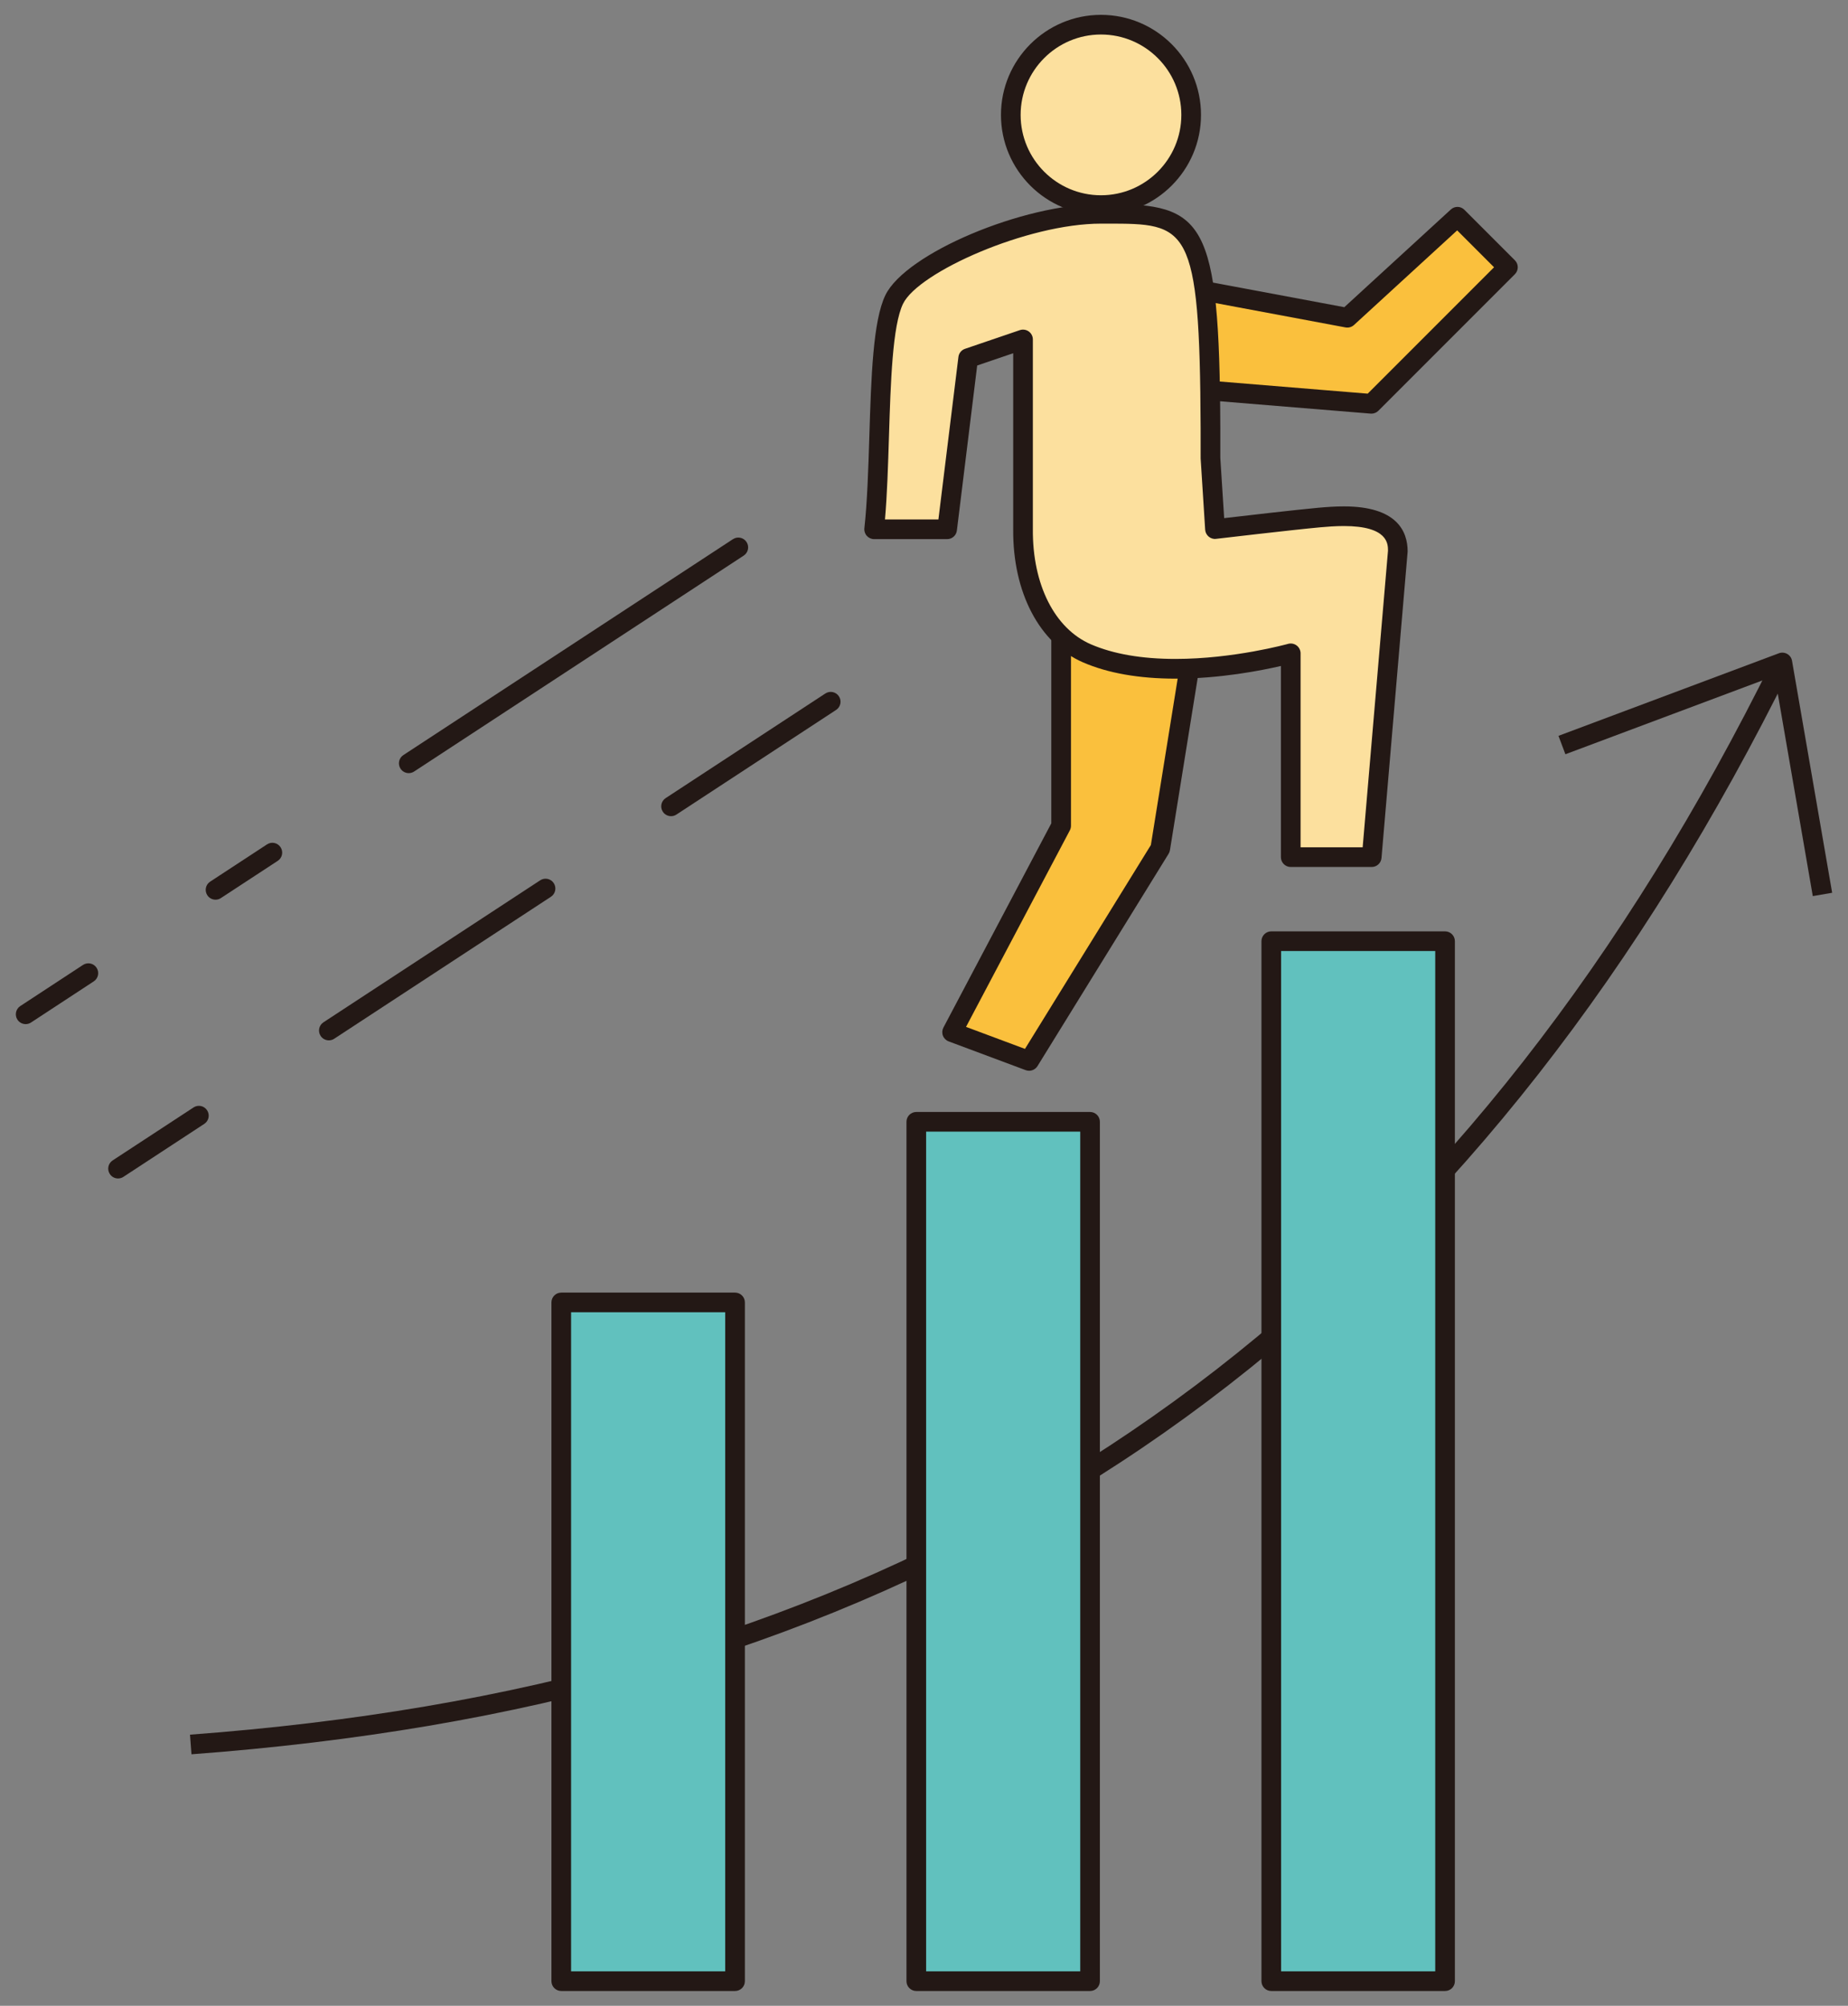
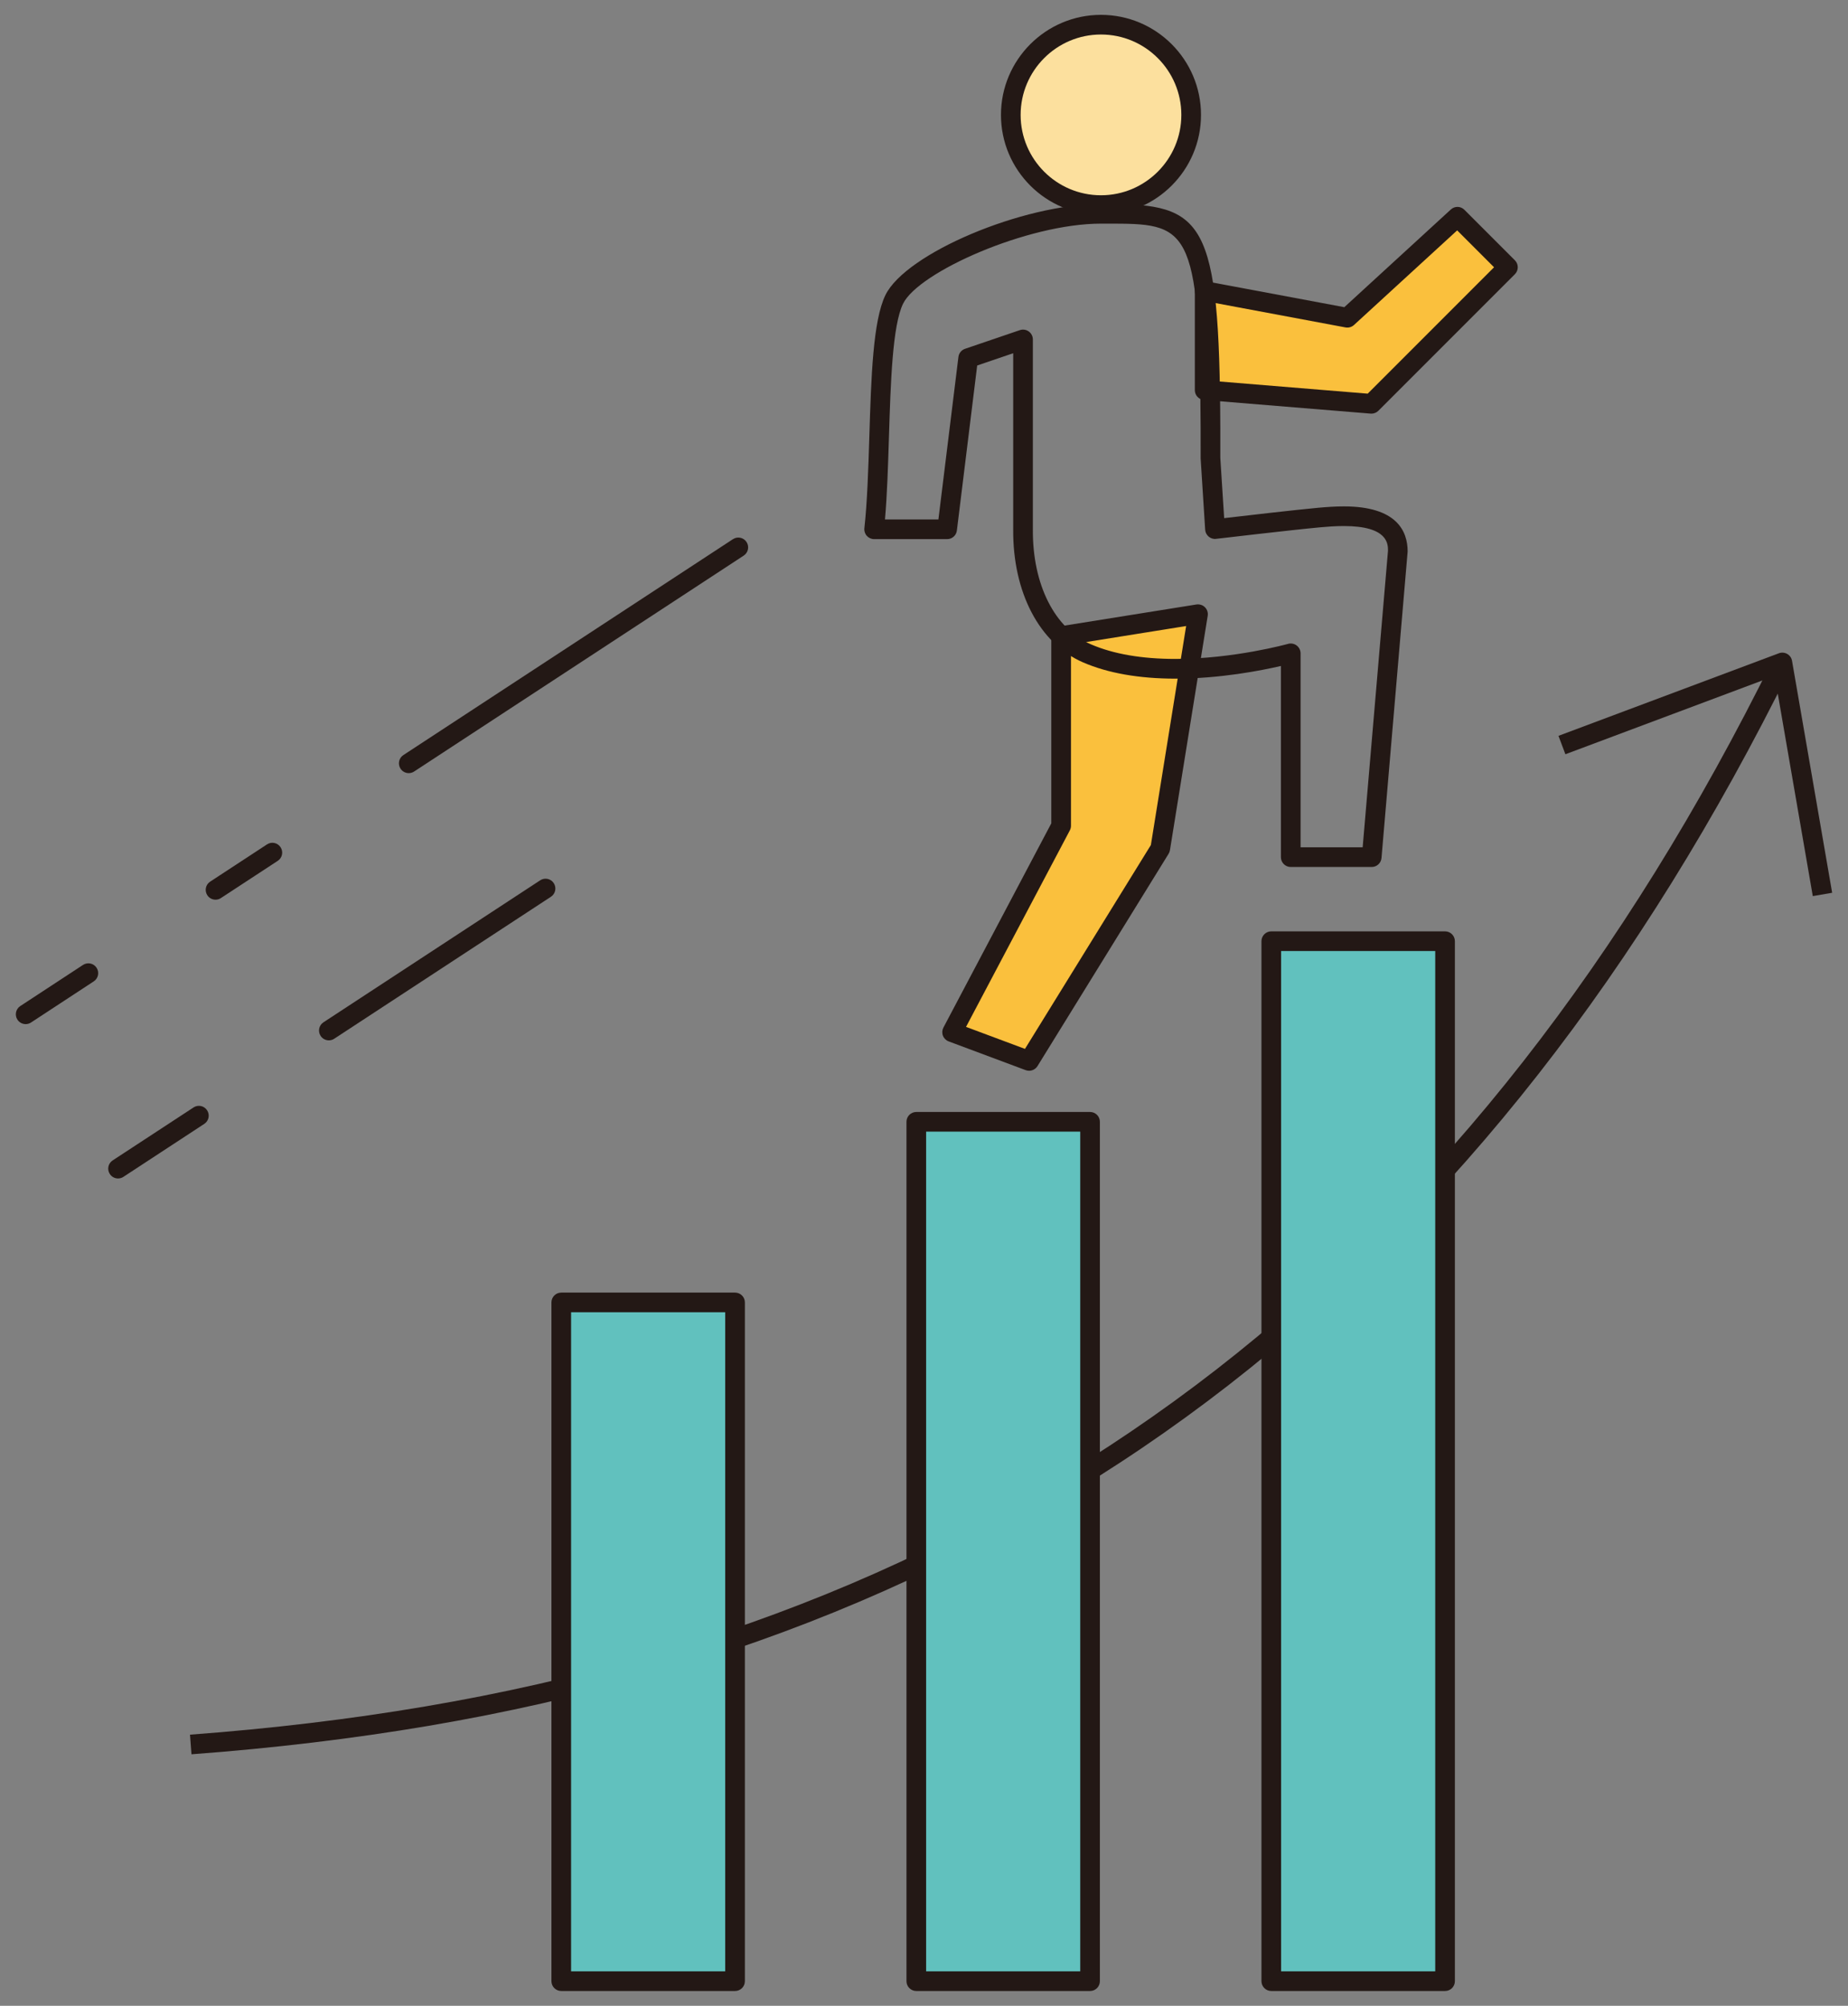
<svg xmlns="http://www.w3.org/2000/svg" version="1.1" x="0px" y="0px" width="94px" height="102px" viewBox="-0.805 -0.755 94 102" enable-background="new -0.805 -0.755 94 102" xml:space="preserve">
  <rect x="-0.805" y="-0.755" width="94" height="102" fill="#808080" stroke="none" />
  <defs>
</defs>
  <path fill="#FFFFFF" d="M3.69,48.732c-1.063,0.697-2.128,1.394-3.19,2.091" />
  <path fill="#231815" d="M0.5,51.323c-0.162,0-0.322-0.079-0.418-0.226c-0.151-0.23-0.087-0.541,0.144-0.692l3.19-2.091  c0.23-0.151,0.54-0.089,0.692,0.144c0.151,0.231,0.087,0.541-0.144,0.692l-3.19,2.091C0.689,51.297,0.595,51.323,0.5,51.323z" />
  <path fill="#FFFFFF" d="M13.049,42.604c-0.963,0.631-1.927,1.262-2.891,1.893" />
  <path fill="#231815" d="M10.158,44.996c-0.162,0-0.322-0.079-0.418-0.227c-0.151-0.23-0.087-0.541,0.145-0.691l2.89-1.893  c0.229-0.152,0.54-0.089,0.692,0.144c0.151,0.231,0.087,0.541-0.144,0.692l-2.892,1.893C10.348,44.97,10.253,44.996,10.158,44.996z" />
  <path fill="#FFFFFF" d="M36.75,27.08c-5.588,3.66-11.176,7.32-16.764,10.979" />
  <path fill="#231815" d="M19.986,38.56c-0.162,0-0.322-0.079-0.418-0.227c-0.151-0.23-0.087-0.54,0.145-0.691l16.763-10.979  c0.229-0.151,0.541-0.089,0.692,0.144c0.151,0.231,0.087,0.541-0.144,0.692L20.26,38.478C20.176,38.533,20.081,38.56,19.986,38.56z" />
  <path fill="#231815" d="M8.935,88.454L8.86,87.456c4.139-0.307,8.16-0.789,11.953-1.433c31.05-5.268,53.486-22.705,68.595-53.312  l0.896,0.443C75.045,64.068,52.369,81.685,20.981,87.01C17.157,87.658,13.104,88.145,8.935,88.454z" />
  <polygon fill="#FAC03D" points="53.171,31.592 53.171,41.238 47.625,51.733 51.541,53.195 58.213,42.394 60.133,30.478 " />
  <path fill="#231815" d="M51.541,53.695c-0.059,0-0.117-0.01-0.175-0.031l-3.916-1.462c-0.135-0.051-0.241-0.156-0.293-0.291  c-0.051-0.135-0.041-0.284,0.025-0.411l5.488-10.386v-9.522c0-0.246,0.179-0.455,0.421-0.494l6.962-1.114  c0.16-0.021,0.319,0.026,0.433,0.141c0.113,0.113,0.166,0.274,0.14,0.433l-1.92,11.916c-0.01,0.065-0.033,0.128-0.067,0.184  l-6.672,10.802C51.873,53.609,51.71,53.695,51.541,53.695z M48.333,51.464l2.998,1.119l6.404-10.367l1.794-11.136l-5.858,0.938v9.22  c0,0.081-0.02,0.161-0.058,0.233L48.333,51.464z" />
  <polygon fill="#FAC03D" points="60.471,19.085 68.953,19.78 75.897,12.836 73.329,10.268 67.728,15.403 60.471,14.044 " />
  <path fill="#231815" d="M68.953,20.28c-0.014,0-0.027-0.001-0.041-0.002l-8.482-0.695c-0.259-0.021-0.459-0.237-0.459-0.498v-5.041  c0-0.148,0.066-0.29,0.181-0.385s0.266-0.135,0.411-0.106l7.012,1.313l5.417-4.967c0.196-0.182,0.501-0.177,0.691,0.015l2.568,2.568  c0.195,0.195,0.195,0.512,0,0.707l-6.944,6.944C69.213,20.228,69.085,20.28,68.953,20.28z M60.971,18.624l7.793,0.639l6.427-6.427  l-1.876-1.876l-5.249,4.812c-0.115,0.106-0.277,0.152-0.43,0.123l-6.665-1.248V18.624z" />
  <circle fill="#FCE09E" cx="55.198" cy="5.088" r="4.587" />
  <path fill="#231815" d="M55.197,10.175c-2.805,0-5.087-2.282-5.087-5.087C50.11,2.282,52.393,0,55.197,0  c2.806,0,5.088,2.282,5.088,5.088C60.285,7.893,58.003,10.175,55.197,10.175z M55.197,1c-2.254,0-4.087,1.834-4.087,4.088  s1.833,4.087,4.087,4.087s4.088-1.833,4.088-4.087S57.451,1,55.197,1z" />
-   <path fill="#FCE09E" d="M60.766,22.528V21.02c-0.045-11.03-0.894-10.902-5.568-10.902c-3.77,0-9.586,2.448-10.516,4.352  c-0.931,1.903-0.615,8.028-1.023,11.691h3.712l1.071-8.702l2.79-0.95v9.652c-0.022,2.768,1.04,5.354,3.255,6.311  c4.082,1.764,10.362,0,10.362,0v10.362h4.118l1.328-15.544c0-1.993-2.523-1.86-3.984-1.728c-1.462,0.134-5.314,0.589-5.314,0.589  L60.766,22.528z" />
  <path fill="#231815" d="M68.967,43.333h-4.118c-0.276,0-0.5-0.224-0.5-0.5v-9.722c-1.012,0.234-3.1,0.644-5.361,0.644  c-1.852,0-3.433-0.278-4.699-0.825c-2.22-0.959-3.583-3.555-3.557-6.773v-8.95l-1.832,0.624l-1.033,8.392  c-0.03,0.25-0.243,0.438-0.496,0.438h-3.712c-0.143,0-0.277-0.061-0.373-0.167c-0.095-0.105-0.14-0.247-0.124-0.389  c0.147-1.326,0.201-3.022,0.252-4.664c0.095-3.029,0.184-5.891,0.819-7.191c1.036-2.121,6.979-4.632,10.965-4.632h0.313  c4.92,0,5.713,0.774,5.756,11.4v1.511l0.196,3.064c1.107-0.13,3.675-0.426,4.803-0.529c0.379-0.034,0.826-0.068,1.284-0.068  c2.683,0,3.246,1.247,3.246,2.294l-1.33,15.587C69.443,43.135,69.227,43.333,68.967,43.333z M65.349,42.333h3.159l1.289-15.087  c-0.002-0.344-0.002-1.251-2.248-1.251c-0.426,0-0.841,0.032-1.193,0.064c-1.438,0.132-5.263,0.583-5.301,0.587  c-0.137,0.02-0.272-0.024-0.379-0.112c-0.105-0.088-0.17-0.215-0.179-0.352l-0.23-3.622l-0.001-1.541  c-0.042-10.402-0.67-10.402-4.756-10.402h-0.313c-3.745,0-9.281,2.464-10.066,4.071c-0.541,1.107-0.632,3.993-0.719,6.783  c-0.045,1.442-0.091,2.928-0.202,4.188h2.718l1.018-8.264c0.023-0.189,0.153-0.35,0.335-0.412l2.79-0.95  c0.154-0.052,0.321-0.026,0.452,0.067s0.209,0.245,0.209,0.406v9.652c-0.022,2.813,1.108,5.055,2.953,5.852  c1.141,0.493,2.589,0.743,4.303,0.743c2.961,0,5.699-0.758,5.727-0.766c0.148-0.043,0.312-0.011,0.437,0.083  c0.125,0.095,0.198,0.242,0.198,0.398V42.333z" />
  <rect x="27.744" y="65.476" fill="#61C1BE" width="8.84" height="34.516" />
  <path fill="#231815" d="M36.584,100.491h-8.84c-0.276,0-0.5-0.224-0.5-0.5V65.476c0-0.276,0.224-0.5,0.5-0.5h8.84  c0.276,0,0.5,0.224,0.5,0.5v34.516C37.084,100.268,36.86,100.491,36.584,100.491z M28.244,99.491h7.84V65.976h-7.84V99.491z" />
  <rect x="45.803" y="56.291" fill="#61C1BE" width="8.839" height="43.7" />
  <path fill="#231815" d="M54.642,100.491h-8.839c-0.276,0-0.5-0.224-0.5-0.5v-43.7c0-0.276,0.224-0.5,0.5-0.5h8.839  c0.276,0,0.5,0.224,0.5,0.5v43.7C55.142,100.268,54.918,100.491,54.642,100.491z M46.303,99.491h7.839v-42.7h-7.839V99.491z" />
  <rect x="63.86" y="47.106" fill="#61C1BE" width="8.839" height="52.885" />
  <path fill="#231815" d="M72.699,100.491H63.86c-0.276,0-0.5-0.224-0.5-0.5V47.106c0-0.276,0.224-0.5,0.5-0.5h8.839  c0.276,0,0.5,0.224,0.5,0.5v52.885C73.199,100.268,72.976,100.491,72.699,100.491z M64.36,99.491h7.839V47.606H64.36V99.491z" />
  <path fill="#231815" d="M91.404,44.814l-1.938-11.201l-10.646,3.987l-0.352-0.936l11.211-4.199c0.142-0.052,0.294-0.039,0.425,0.034  c0.129,0.074,0.219,0.201,0.244,0.349l2.041,11.796L91.404,44.814z" />
  <path fill="#FFFFFF" d="M9.313,55.979c-1.371,0.897-2.742,1.796-4.113,2.693" />
  <path fill="#231815" d="M5.199,59.172c-0.162,0-0.322-0.079-0.418-0.227c-0.151-0.23-0.087-0.541,0.145-0.691l4.113-2.693  c0.228-0.151,0.539-0.09,0.691,0.145c0.151,0.23,0.087,0.541-0.145,0.691L5.473,59.09C5.389,59.146,5.294,59.172,5.199,59.172z" />
-   <path fill="#FFFFFF" d="M26.945,44.43c-3.674,2.406-7.35,4.813-11.023,7.22" />
  <path fill="#231815" d="M15.922,52.149c-0.162,0-0.322-0.079-0.418-0.226c-0.151-0.231-0.087-0.541,0.144-0.692l11.023-7.22  c0.229-0.151,0.541-0.089,0.692,0.144c0.151,0.231,0.087,0.541-0.144,0.692l-11.023,7.22C16.111,52.123,16.017,52.149,15.922,52.149  z" />
  <path fill="#FFFFFF" d="M41.45,34.929c-2.708,1.773-5.415,3.547-8.122,5.32" />
-   <path fill="#231815" d="M33.328,40.749c-0.162,0-0.322-0.079-0.418-0.226c-0.151-0.231-0.087-0.541,0.144-0.692l8.122-5.32  c0.229-0.151,0.54-0.089,0.692,0.144c0.151,0.231,0.087,0.541-0.144,0.692l-8.122,5.32C33.518,40.723,33.423,40.749,33.328,40.749z" />
</svg>